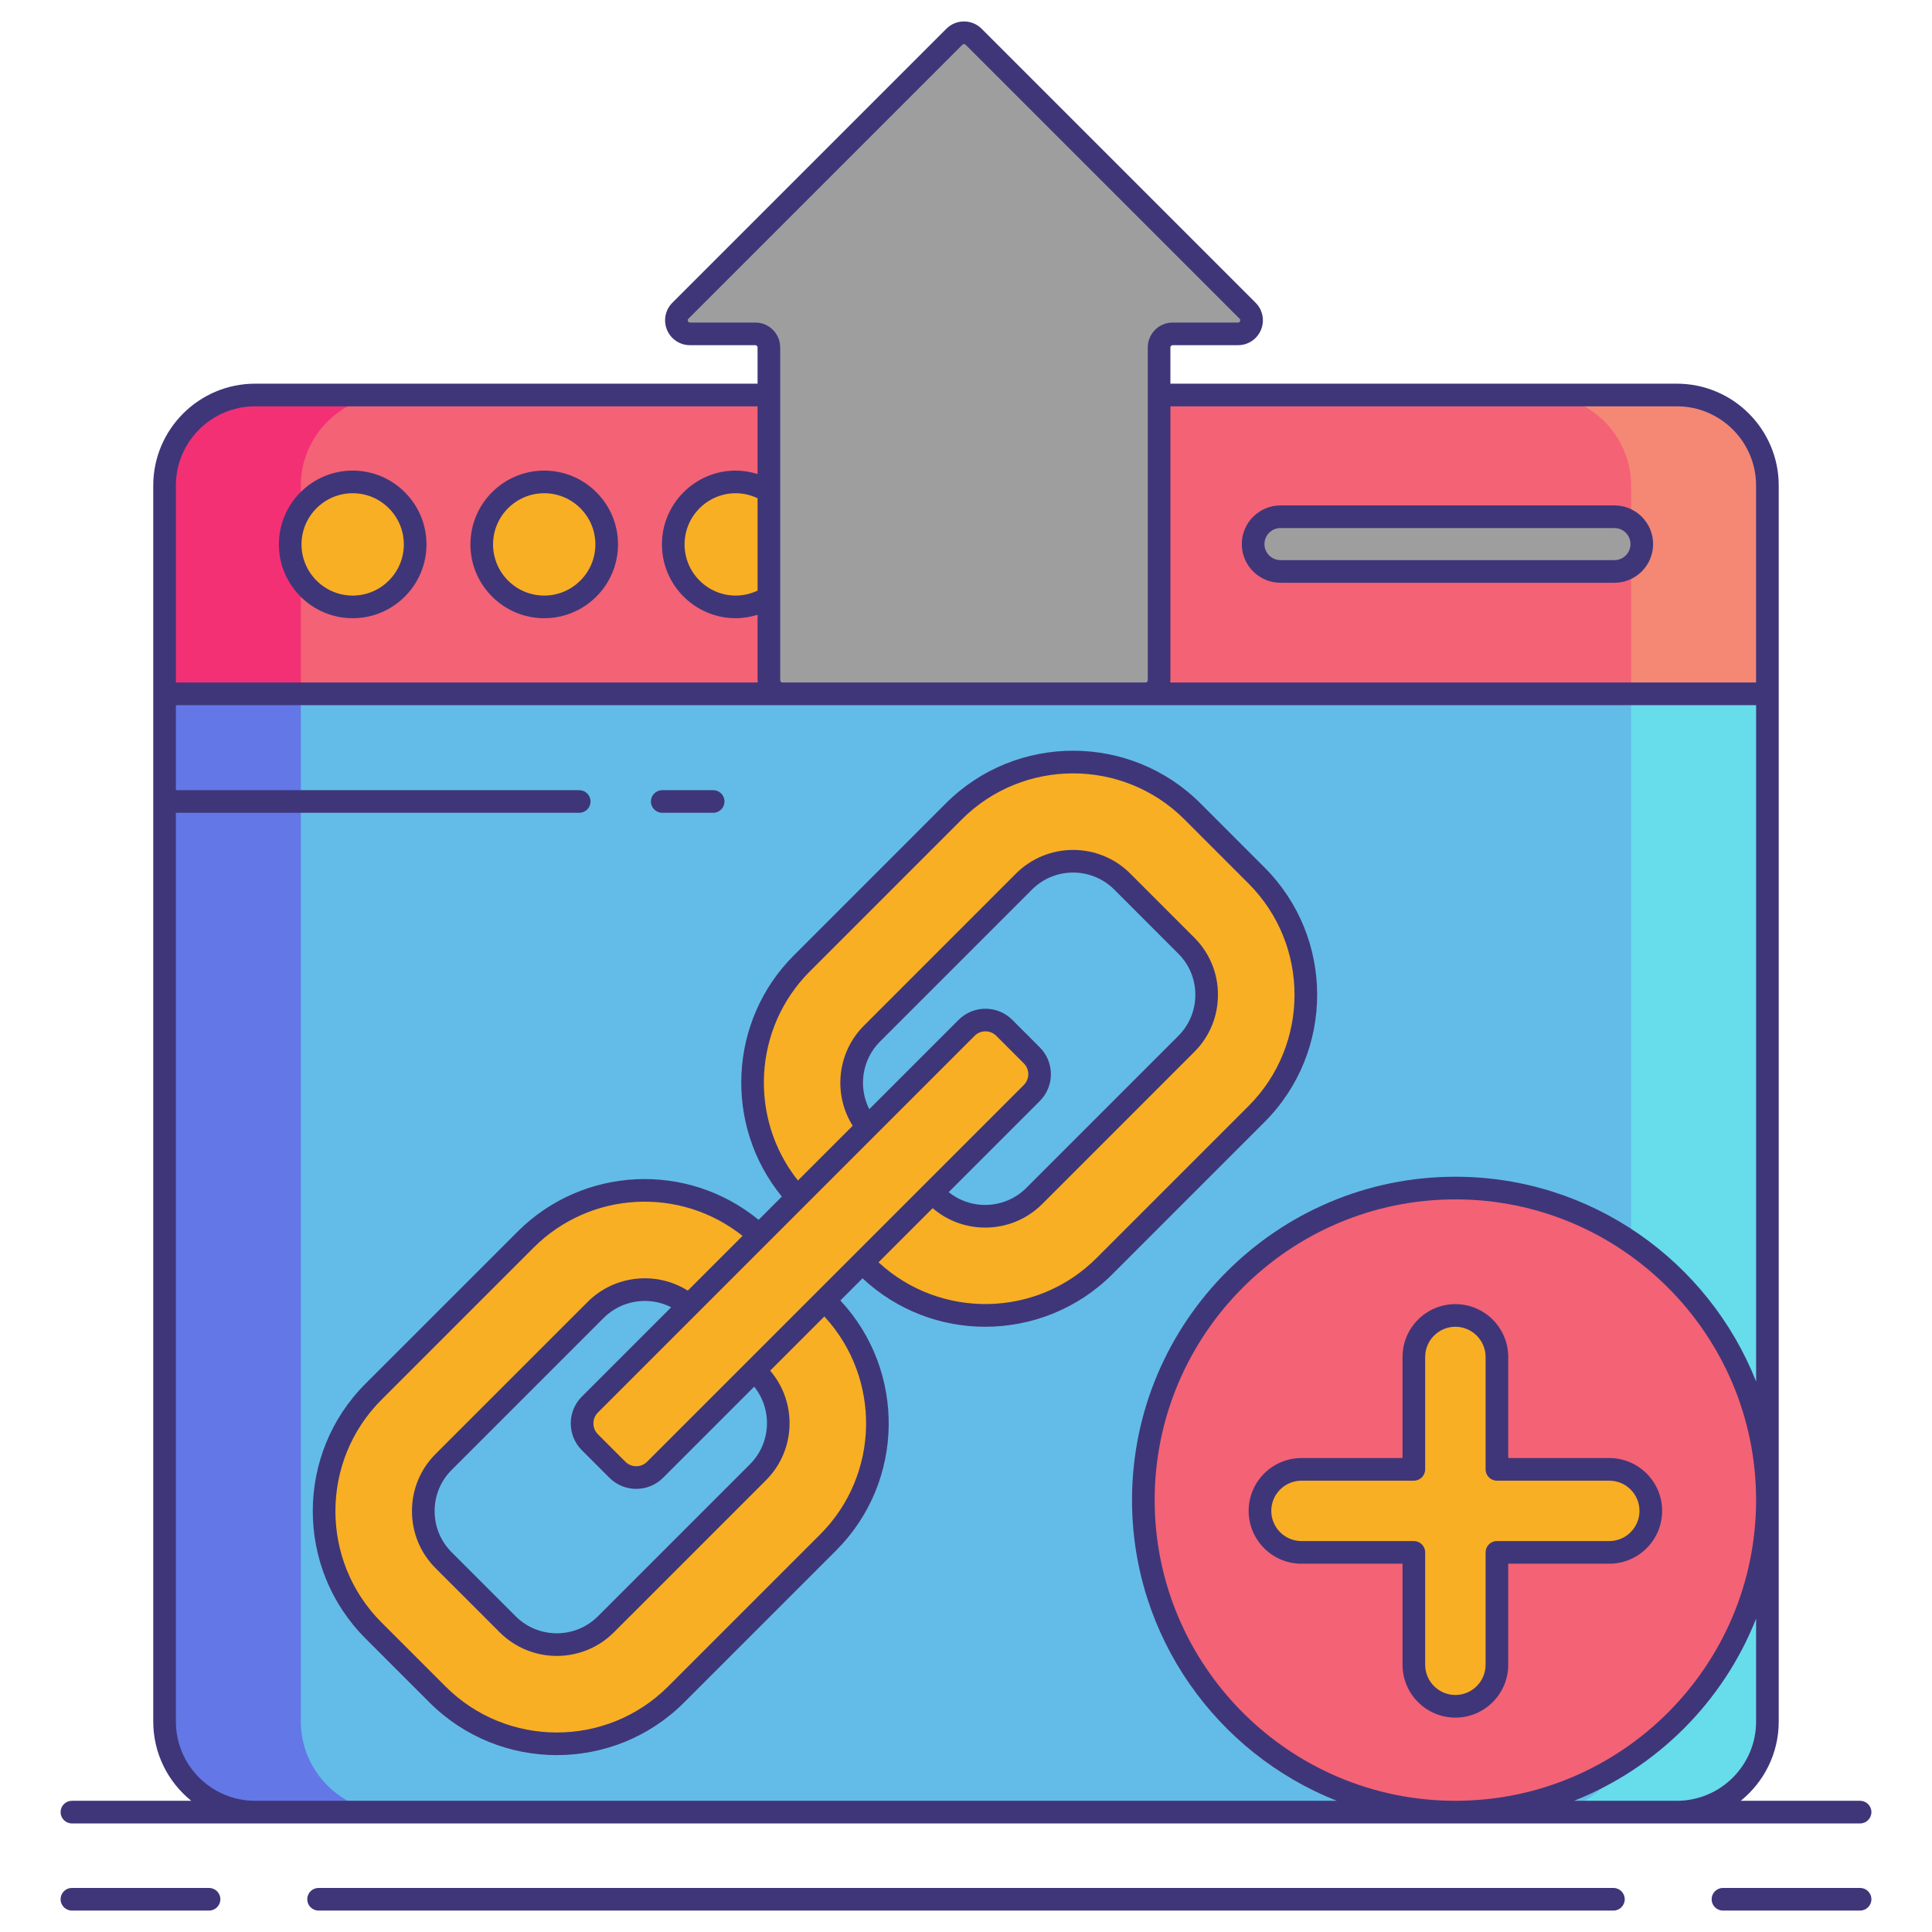
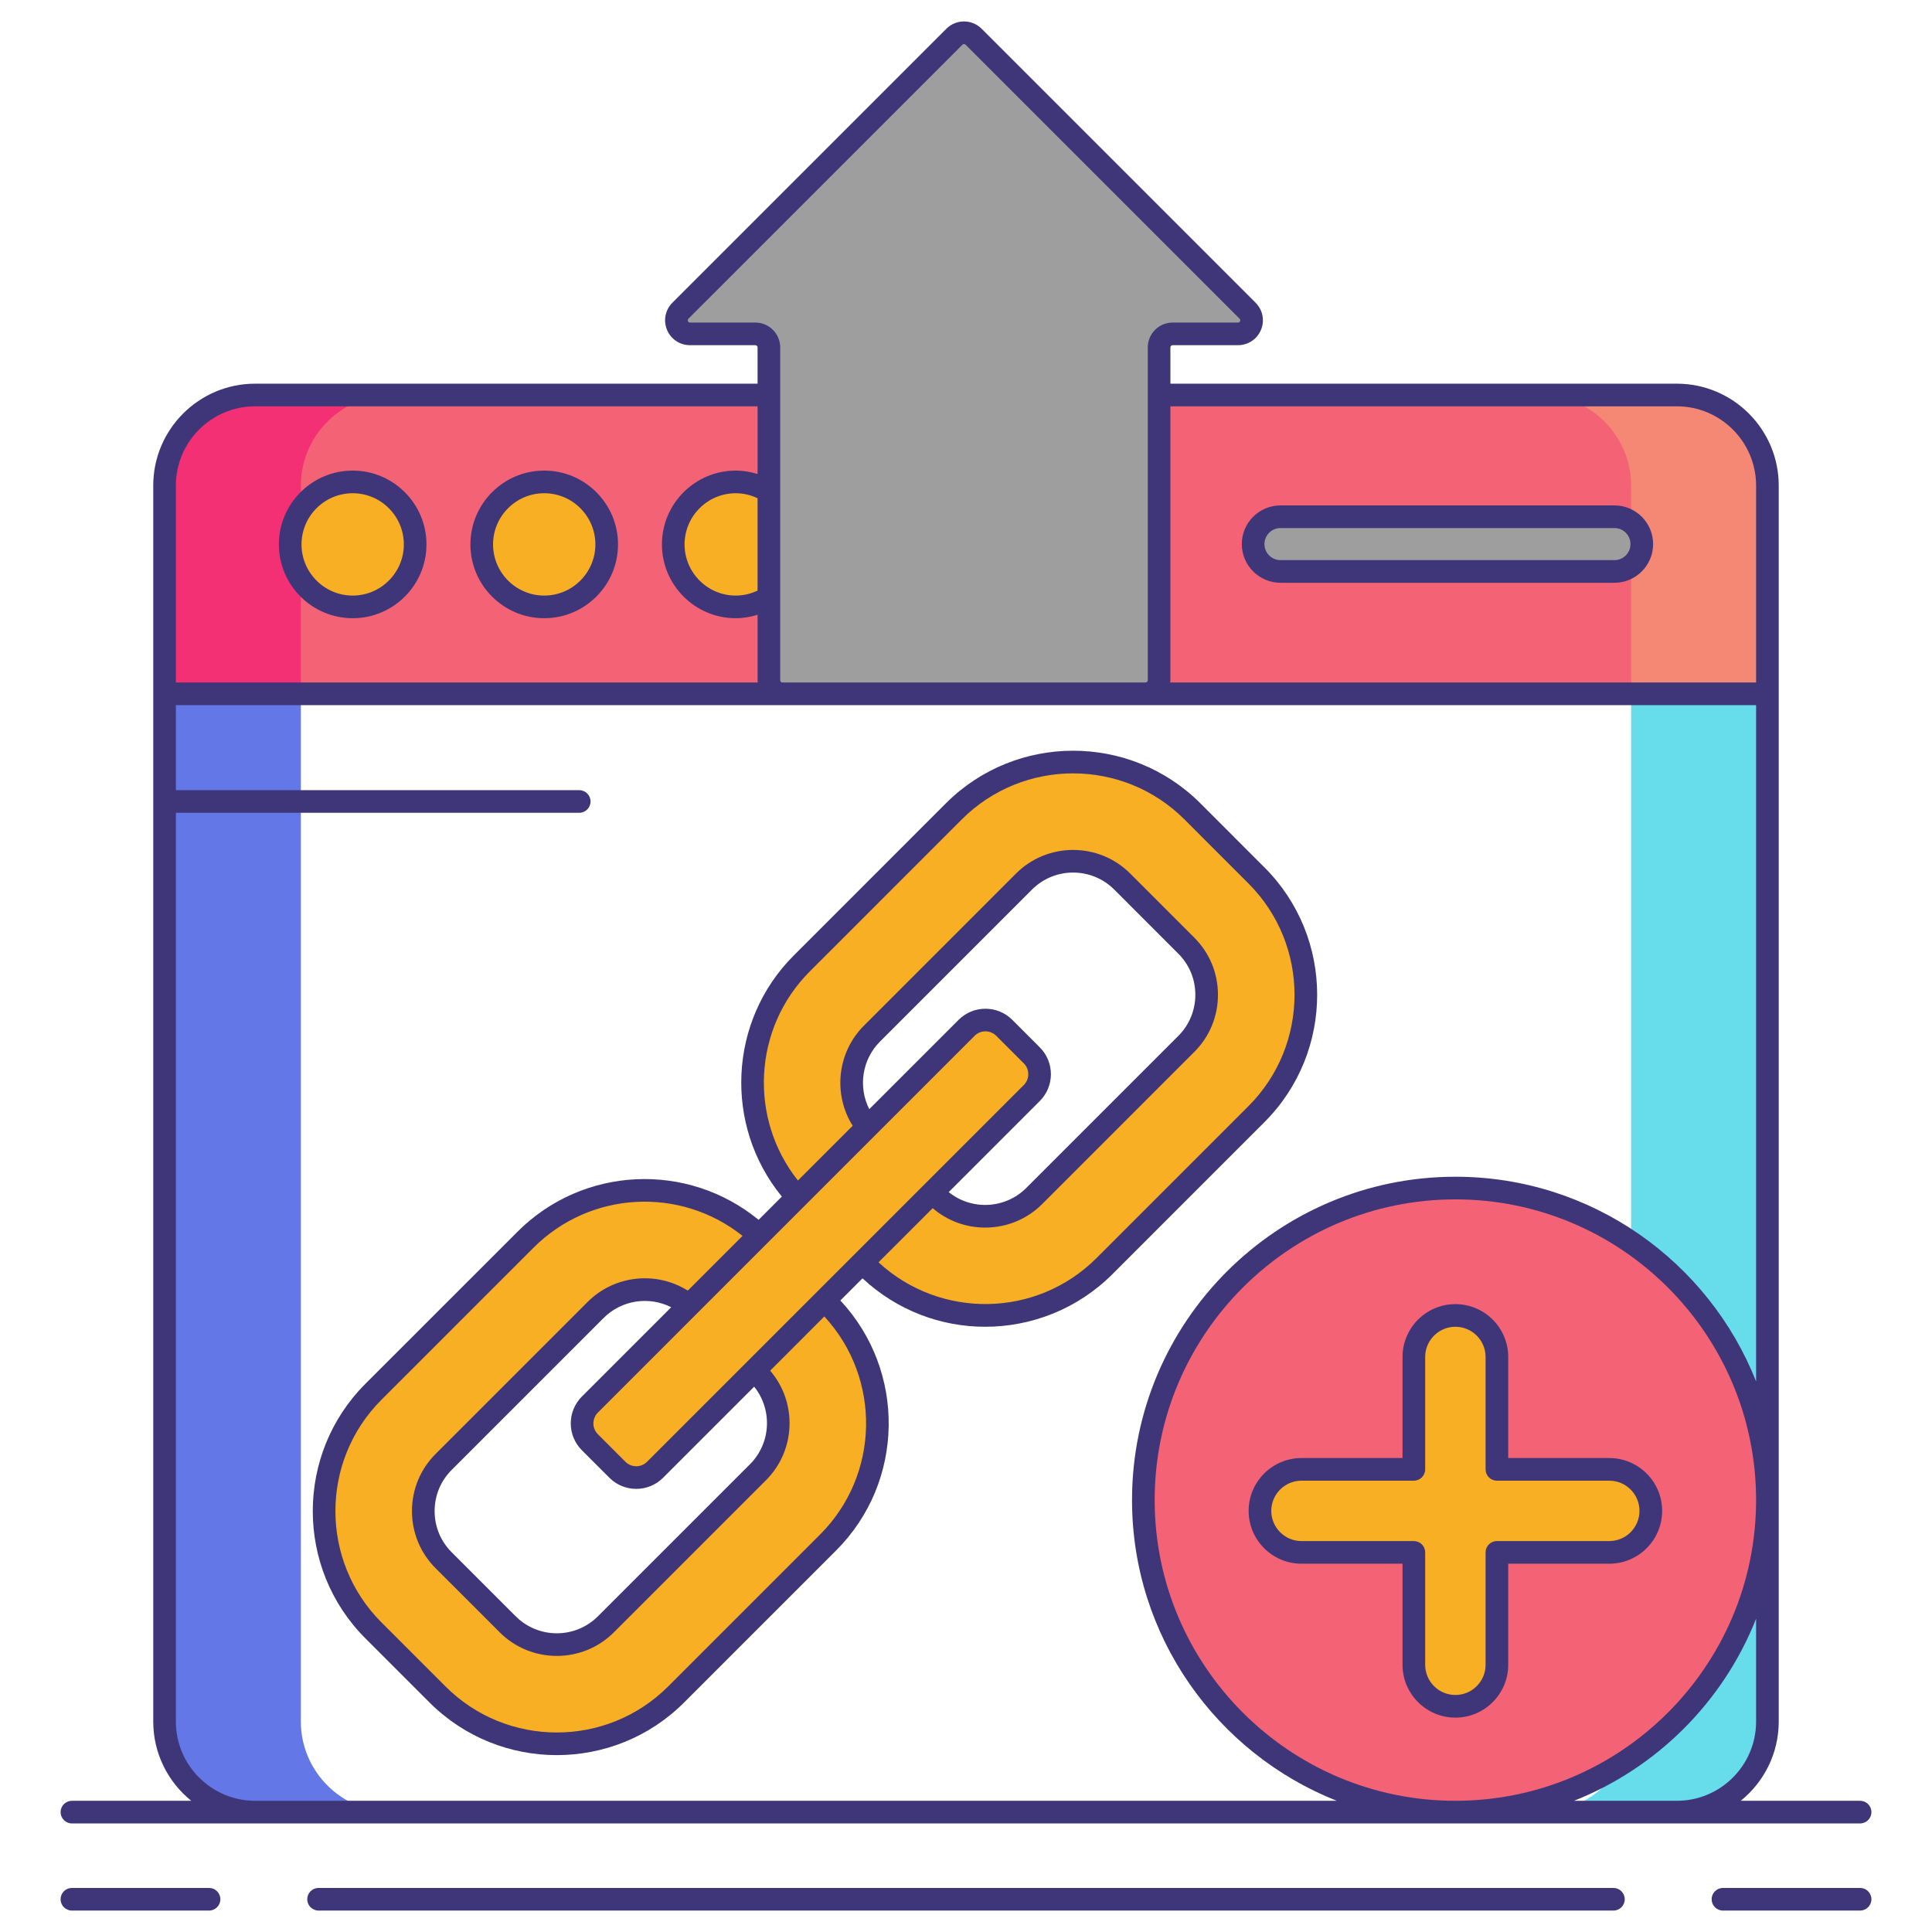
<svg xmlns="http://www.w3.org/2000/svg" width="78" height="78" viewBox="0 0 78 78" fill="none">
-   <path d="M67.699 73.16H10.3C8.289 73.16 6.644 71.515 6.644 69.504V19.603C6.644 17.592 8.289 15.947 10.3 15.947H67.699C69.71 15.947 71.355 17.592 71.355 19.603V69.504C71.355 71.515 69.71 73.16 67.699 73.16Z" fill="#63BCE7" />
  <path d="M12.146 69.504V19.603C12.146 17.592 13.792 15.947 15.803 15.947H10.3C8.289 15.947 6.644 17.592 6.644 19.603V69.504C6.644 71.515 8.289 73.16 10.3 73.16H15.803C13.792 73.16 12.146 71.515 12.146 69.504Z" fill="#6377E7" />
  <path d="M65.853 69.504V19.603C65.853 17.592 64.208 15.947 62.197 15.947H67.699C69.71 15.947 71.355 17.592 71.355 19.603V69.504C71.355 71.515 69.71 73.16 67.699 73.16H62.197C64.208 73.16 65.853 71.515 65.853 69.504Z" fill="#67DCEB" />
  <path d="M71.355 19.603C71.355 17.592 69.71 15.947 67.699 15.947H10.3C8.289 15.947 6.644 17.592 6.644 19.603V28.012H71.355V19.603Z" fill="#F46275" />
  <path d="M15.803 15.947H10.3C8.289 15.947 6.644 17.592 6.644 19.603V28.012H12.146V19.603C12.146 17.592 13.792 15.947 15.803 15.947Z" fill="#F43075" />
  <path d="M62.197 15.947H67.699C69.71 15.947 71.355 17.592 71.355 19.603V28.012H65.853V19.603C65.853 17.592 64.208 15.947 62.197 15.947Z" fill="#F48875" />
  <path d="M14.238 24.502C15.632 24.502 16.761 23.373 16.761 21.979C16.761 20.586 15.632 19.456 14.238 19.456C12.845 19.456 11.715 20.586 11.715 21.979C11.715 23.373 12.845 24.502 14.238 24.502Z" fill="#F8AF23" />
  <path d="M21.971 24.502C23.364 24.502 24.494 23.373 24.494 21.979C24.494 20.586 23.364 19.456 21.971 19.456C20.578 19.456 19.448 20.586 19.448 21.979C19.448 23.373 20.578 24.502 21.971 24.502Z" fill="#F8AF23" />
  <path d="M29.704 24.502C31.097 24.502 32.227 23.373 32.227 21.979C32.227 20.586 31.097 19.456 29.704 19.456C28.311 19.456 27.181 20.586 27.181 21.979C27.181 23.373 28.311 24.502 29.704 24.502Z" fill="#F8AF23" />
  <path d="M65.179 23.071H51.697C51.089 23.071 50.592 22.574 50.592 21.966C50.592 21.359 51.089 20.862 51.697 20.862H65.179C65.787 20.862 66.284 21.359 66.284 21.966C66.284 22.574 65.787 23.071 65.179 23.071Z" fill="#9E9E9E" />
  <path d="M31.042 14.027V27.464C31.042 27.767 31.287 28.012 31.59 28.012H46.248C46.551 28.012 46.796 27.767 46.796 27.464V14.027C46.796 13.725 47.041 13.48 47.343 13.48H49.982C50.469 13.48 50.714 12.89 50.369 12.546L39.306 1.482C39.093 1.268 38.746 1.268 38.532 1.482L27.469 12.545C27.124 12.89 27.369 13.479 27.856 13.479H30.495C30.797 13.48 31.042 13.725 31.042 14.027Z" fill="#9E9E9E" />
  <path d="M58.758 47.965C51.812 47.965 46.16 53.616 46.16 60.562C46.16 67.508 51.812 73.16 58.758 73.16C65.704 73.16 71.355 67.508 71.355 60.562C71.355 53.616 65.704 47.965 58.758 47.965Z" fill="#F46275" />
  <path d="M64.971 59.322H60.434V54.784C60.434 53.862 59.679 53.108 58.758 53.108C57.836 53.108 57.081 53.862 57.081 54.784V59.322H52.544C51.622 59.322 50.868 60.076 50.868 60.998C50.868 61.92 51.622 62.674 52.544 62.674H57.081V67.212C57.081 68.134 57.836 68.888 58.758 68.888C59.679 68.888 60.434 68.134 60.434 67.212V62.674H64.971C65.893 62.674 66.647 61.92 66.647 60.998C66.647 60.077 65.893 59.322 64.971 59.322Z" fill="#F8AF23" />
  <path d="M33.435 62.272L27.296 68.411C24.64 71.067 20.319 71.067 17.663 68.411L15.076 65.823C12.42 63.167 12.42 58.846 15.076 56.19L21.215 50.051C23.871 47.395 28.192 47.395 30.848 50.051L33.435 52.639C36.091 55.295 36.091 59.616 33.435 62.272ZM17.909 59.023C16.816 60.117 16.816 61.896 17.909 62.99L20.497 65.577C21.59 66.671 23.369 66.671 24.463 65.577L30.602 59.438C31.695 58.345 31.695 56.565 30.602 55.472L28.014 52.884C26.921 51.791 25.141 51.791 24.048 52.884L17.909 59.023Z" fill="#F8AF23" />
  <path d="M50.729 44.978L44.59 51.117C41.934 53.773 37.613 53.773 34.957 51.117L32.369 48.529C29.713 45.873 29.713 41.552 32.369 38.896L38.508 32.758C41.164 30.102 45.485 30.102 48.141 32.758L50.728 35.345C53.385 38.001 53.385 42.322 50.729 44.978ZM35.203 41.729C34.109 42.823 34.109 44.602 35.203 45.696L37.79 48.283C38.884 49.377 40.663 49.377 41.757 48.283L47.896 42.144C48.989 41.051 48.989 39.272 47.896 38.178L45.308 35.591C44.215 34.497 42.435 34.497 41.342 35.591L35.203 41.729Z" fill="#F8AF23" />
  <path d="M41.657 44.128L26.446 59.339C26.027 59.758 25.346 59.758 24.927 59.339L23.814 58.226C23.395 57.806 23.395 57.126 23.814 56.707L39.025 41.496C39.445 41.076 40.125 41.076 40.545 41.496L41.657 42.608C42.077 43.028 42.077 43.708 41.657 44.128Z" fill="#F8AF23" />
  <path d="M8.44 76.221H2.903C2.651 76.221 2.446 76.426 2.446 76.678C2.446 76.93 2.651 77.135 2.903 77.135H8.44C8.692 77.135 8.897 76.93 8.897 76.678C8.897 76.426 8.692 76.221 8.44 76.221Z" fill="#3F3679" />
  <path d="M75.097 76.221H69.56C69.308 76.221 69.103 76.426 69.103 76.678C69.103 76.93 69.308 77.135 69.56 77.135H75.097C75.349 77.135 75.554 76.93 75.554 76.678C75.554 76.426 75.349 76.221 75.097 76.221Z" fill="#3F3679" />
  <path d="M65.138 76.221H12.861C12.609 76.221 12.404 76.426 12.404 76.678C12.404 76.93 12.609 77.135 12.861 77.135H65.138C65.391 77.135 65.595 76.93 65.595 76.678C65.595 76.426 65.391 76.221 65.138 76.221Z" fill="#3F3679" />
  <path d="M75.554 73.16C75.554 72.908 75.349 72.703 75.097 72.703H70.279C71.213 71.948 71.812 70.795 71.812 69.504V19.603C71.812 17.335 69.967 15.49 67.699 15.49H47.252V14.027C47.252 13.977 47.293 13.936 47.343 13.936H49.982C50.389 13.936 50.754 13.693 50.91 13.316C51.066 12.94 50.98 12.51 50.692 12.222L39.629 1.159C39.237 0.768 38.6 0.768 38.209 1.159L27.146 12.222C26.858 12.51 26.772 12.94 26.928 13.316C27.084 13.693 27.448 13.936 27.856 13.936H30.495C30.545 13.936 30.585 13.977 30.585 14.027V15.49H10.3C8.032 15.49 6.187 17.335 6.187 19.603V69.504C6.187 70.795 6.787 71.948 7.721 72.703H2.903C2.651 72.703 2.446 72.908 2.446 73.16C2.446 73.412 2.651 73.617 2.903 73.617H10.3H67.699H75.096C75.349 73.617 75.554 73.412 75.554 73.16ZM67.699 16.404C69.463 16.404 70.898 17.839 70.898 19.603V27.554H47.243C47.246 27.524 47.252 27.495 47.252 27.464V16.404H67.699ZM30.495 13.022H27.856C27.841 13.022 27.796 13.022 27.773 12.967C27.75 12.911 27.782 12.879 27.792 12.868L38.855 1.805C38.873 1.788 38.896 1.779 38.919 1.779C38.942 1.779 38.965 1.788 38.983 1.805L50.046 12.868C50.056 12.879 50.089 12.911 50.065 12.967C50.042 13.022 49.997 13.022 49.982 13.022H47.343C46.789 13.022 46.339 13.473 46.339 14.027V27.464C46.339 27.514 46.299 27.554 46.249 27.554H31.589C31.54 27.554 31.499 27.514 31.499 27.464V14.027C31.499 13.473 31.049 13.022 30.495 13.022ZM30.585 23.844C30.311 23.974 30.01 24.045 29.704 24.045C28.565 24.045 27.638 23.118 27.638 21.979C27.638 20.84 28.565 19.913 29.704 19.913C30.01 19.913 30.311 19.985 30.585 20.115V23.844ZM7.101 19.603C7.101 17.839 8.536 16.404 10.3 16.404H30.585V19.138C30.301 19.05 30.004 18.999 29.704 18.999C28.061 18.999 26.724 20.336 26.724 21.979C26.724 23.622 28.061 24.959 29.704 24.959C30.004 24.959 30.3 24.908 30.585 24.82V27.464C30.585 27.495 30.592 27.524 30.594 27.554H7.101V19.603ZM10.3 72.703C8.536 72.703 7.101 71.268 7.101 69.504V32.815H23.384C23.637 32.815 23.842 32.61 23.842 32.358C23.842 32.106 23.637 31.901 23.384 31.901H7.101V28.468H31.586C31.587 28.468 31.588 28.469 31.59 28.469H46.248C46.249 28.469 46.25 28.468 46.251 28.468H70.899V55.773C68.984 50.938 64.266 47.508 58.758 47.508C51.559 47.508 45.703 53.364 45.703 60.562C45.703 66.07 49.133 70.789 53.968 72.703L10.3 72.703ZM70.898 60.562C70.898 67.257 65.452 72.703 58.758 72.703C52.063 72.703 46.617 67.257 46.617 60.562C46.617 53.868 52.063 48.422 58.758 48.422C65.452 48.422 70.898 53.868 70.898 60.562ZM63.547 72.703C66.898 71.376 69.572 68.703 70.898 65.352V69.504C70.898 71.268 69.463 72.703 67.699 72.703H63.547Z" fill="#3F3679" />
  <path d="M14.239 18.999C12.595 18.999 11.259 20.336 11.259 21.979C11.259 23.622 12.596 24.959 14.239 24.959C15.882 24.959 17.218 23.622 17.218 21.979C17.218 20.336 15.882 18.999 14.239 18.999ZM14.239 24.045C13.1 24.045 12.173 23.118 12.173 21.979C12.173 20.84 13.1 19.913 14.239 19.913C15.378 19.913 16.304 20.84 16.304 21.979C16.304 23.118 15.378 24.045 14.239 24.045Z" fill="#3F3679" />
  <path d="M21.971 18.999C20.328 18.999 18.992 20.336 18.992 21.979C18.992 23.622 20.329 24.959 21.971 24.959C23.614 24.959 24.951 23.622 24.951 21.979C24.951 20.336 23.615 18.999 21.971 18.999ZM21.971 24.045C20.833 24.045 19.906 23.118 19.906 21.979C19.906 20.84 20.833 19.913 21.971 19.913C23.11 19.913 24.037 20.84 24.037 21.979C24.037 23.118 23.111 24.045 21.971 24.045Z" fill="#3F3679" />
  <path d="M51.697 23.528H65.179C66.04 23.528 66.741 22.828 66.741 21.966C66.741 21.105 66.04 20.405 65.179 20.405H51.697C50.836 20.405 50.135 21.105 50.135 21.966C50.135 22.828 50.836 23.528 51.697 23.528ZM51.697 21.319H65.179C65.536 21.319 65.827 21.609 65.827 21.966C65.827 22.324 65.536 22.614 65.179 22.614H51.697C51.34 22.614 51.049 22.324 51.049 21.966C51.049 21.609 51.34 21.319 51.697 21.319Z" fill="#3F3679" />
-   <path d="M26.736 32.815H28.793C29.045 32.815 29.25 32.61 29.25 32.358C29.25 32.106 29.045 31.901 28.793 31.901H26.736C26.484 31.901 26.279 32.106 26.279 32.358C26.279 32.61 26.484 32.815 26.736 32.815Z" fill="#3F3679" />
  <path d="M64.971 58.865H60.891V54.784C60.891 53.608 59.934 52.651 58.758 52.651C57.581 52.651 56.624 53.608 56.624 54.784V58.865H52.544C51.368 58.865 50.411 59.822 50.411 60.998C50.411 62.174 51.368 63.131 52.544 63.131H56.624V67.212C56.624 68.388 57.581 69.345 58.758 69.345C59.934 69.345 60.891 68.388 60.891 67.212V63.131H64.971C66.147 63.131 67.105 62.174 67.105 60.998C67.105 59.822 66.148 58.865 64.971 58.865ZM64.971 62.217H60.434C60.181 62.217 59.977 62.422 59.977 62.674V67.212C59.977 67.884 59.43 68.431 58.758 68.431C58.085 68.431 57.538 67.884 57.538 67.212V62.674C57.538 62.422 57.334 62.217 57.081 62.217H52.544C51.872 62.217 51.325 61.67 51.325 60.998C51.325 60.326 51.872 59.779 52.544 59.779H57.081C57.334 59.779 57.538 59.574 57.538 59.322V54.784C57.538 54.112 58.085 53.565 58.758 53.565C59.43 53.565 59.977 54.112 59.977 54.784V59.322C59.977 59.574 60.181 59.779 60.434 59.779H64.971C65.644 59.779 66.19 60.326 66.19 60.998C66.19 61.67 65.644 62.217 64.971 62.217Z" fill="#3F3679" />
  <path d="M51.052 35.022L48.465 32.434C45.631 29.6 41.019 29.6 38.186 32.434L32.047 38.574C29.405 41.215 29.217 45.441 31.565 48.309L30.627 49.248C27.754 46.894 23.546 47.074 20.892 49.729L14.753 55.867C11.919 58.701 11.919 63.313 14.753 66.146L17.34 68.734C18.757 70.15 20.619 70.859 22.48 70.859C24.341 70.859 26.203 70.151 27.619 68.734L33.758 62.595C36.532 59.821 36.583 55.35 33.928 52.504L34.822 51.609C36.214 52.909 37.991 53.566 39.773 53.565C41.634 53.565 43.496 52.857 44.913 51.44L51.051 45.301C53.886 42.467 53.886 37.856 51.052 35.022ZM35.526 42.053L41.665 35.914C42.58 34.999 44.069 34.999 44.985 35.914L47.572 38.502C48.015 38.944 48.259 39.534 48.259 40.161C48.259 40.79 48.015 41.379 47.572 41.822L41.434 47.96C40.579 48.815 39.223 48.871 38.302 48.129L41.98 44.451C42.577 43.854 42.577 42.883 41.98 42.285L40.868 41.173C40.271 40.576 39.299 40.576 38.702 41.173L35.095 44.78C34.642 43.89 34.799 42.78 35.526 42.053ZM39.348 41.819C39.465 41.702 39.62 41.638 39.785 41.638C39.95 41.638 40.105 41.702 40.222 41.819L41.334 42.931C41.575 43.172 41.575 43.564 41.334 43.805L26.123 59.016C25.882 59.256 25.491 59.256 25.25 59.016L24.138 57.903C23.897 57.662 23.897 57.271 24.138 57.03L39.348 41.819ZM30.279 59.115L24.14 65.254C23.224 66.169 21.735 66.169 20.82 65.254L18.233 62.667C17.79 62.224 17.547 61.634 17.547 61.007C17.547 60.379 17.79 59.789 18.233 59.347L24.372 53.208C25.1 52.481 26.209 52.323 27.098 52.777L23.491 56.384C22.894 56.98 22.894 57.952 23.491 58.549L24.604 59.662C24.902 59.96 25.295 60.11 25.687 60.11C26.079 60.11 26.471 59.96 26.77 59.662L30.448 55.984C31.189 56.905 31.133 58.261 30.279 59.115ZM33.112 61.949L26.974 68.087C24.496 70.564 20.465 70.565 17.987 68.087L15.4 65.5C12.922 63.022 12.922 58.991 15.4 56.513L21.538 50.375C23.838 48.075 27.47 47.899 29.978 49.896L27.768 52.106C26.496 51.306 24.807 51.479 23.725 52.561L17.586 58.7C16.971 59.315 16.632 60.134 16.632 61.006C16.632 61.878 16.971 62.698 17.586 63.313L20.174 65.9C20.809 66.536 21.645 66.854 22.48 66.854C23.315 66.854 24.15 66.536 24.786 65.9L30.925 59.761C32.136 58.55 32.191 56.617 31.094 55.337L33.281 53.149C35.581 55.639 35.529 59.531 33.112 61.949ZM44.267 50.794C41.85 53.211 37.958 53.262 35.468 50.963L37.655 48.777C38.244 49.283 38.987 49.561 39.773 49.561C40.645 49.561 41.465 49.222 42.08 48.607L48.218 42.468C48.834 41.853 49.172 41.034 49.172 40.162C49.172 39.29 48.834 38.471 48.218 37.856L45.631 35.268C44.359 33.996 42.29 33.996 41.018 35.268L34.88 41.407C33.798 42.487 33.624 44.178 34.425 45.45L32.214 47.66C30.223 45.154 30.405 41.508 32.693 39.22L38.831 33.081C41.309 30.604 45.34 30.604 47.818 33.081L50.405 35.669C52.883 38.147 52.883 42.178 50.405 44.656L44.267 50.794Z" fill="#3F3679" />
</svg>